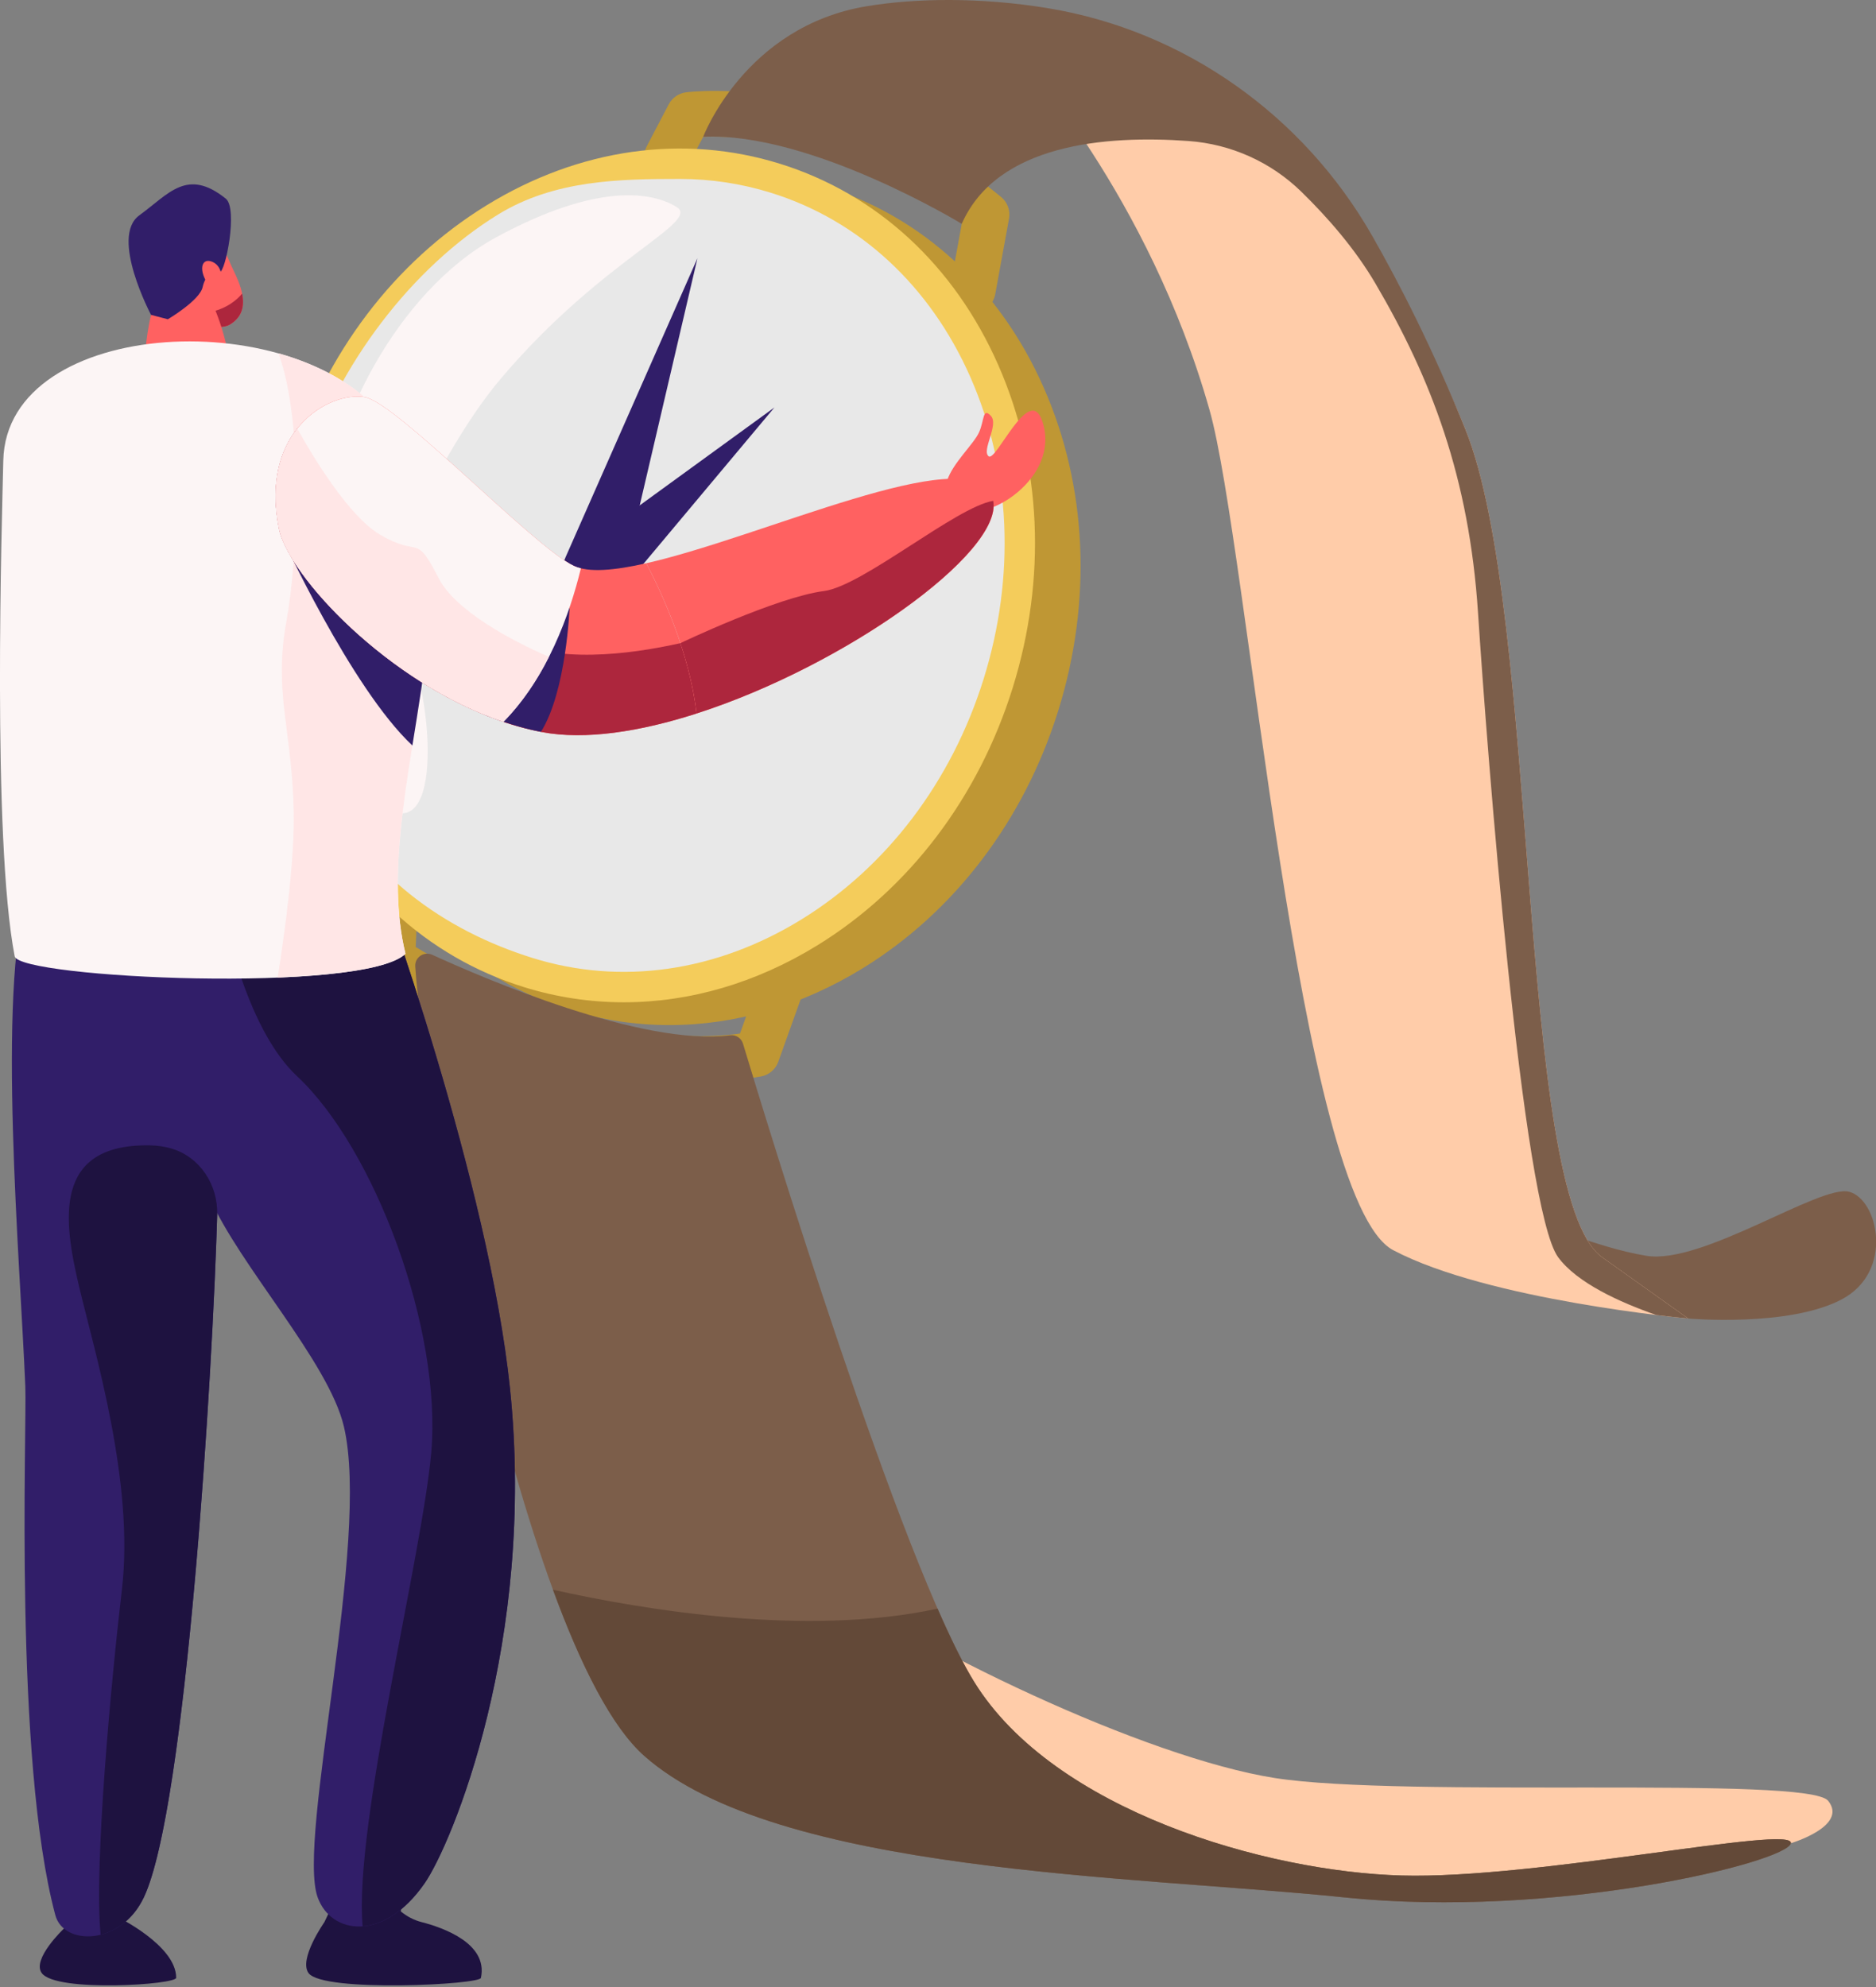
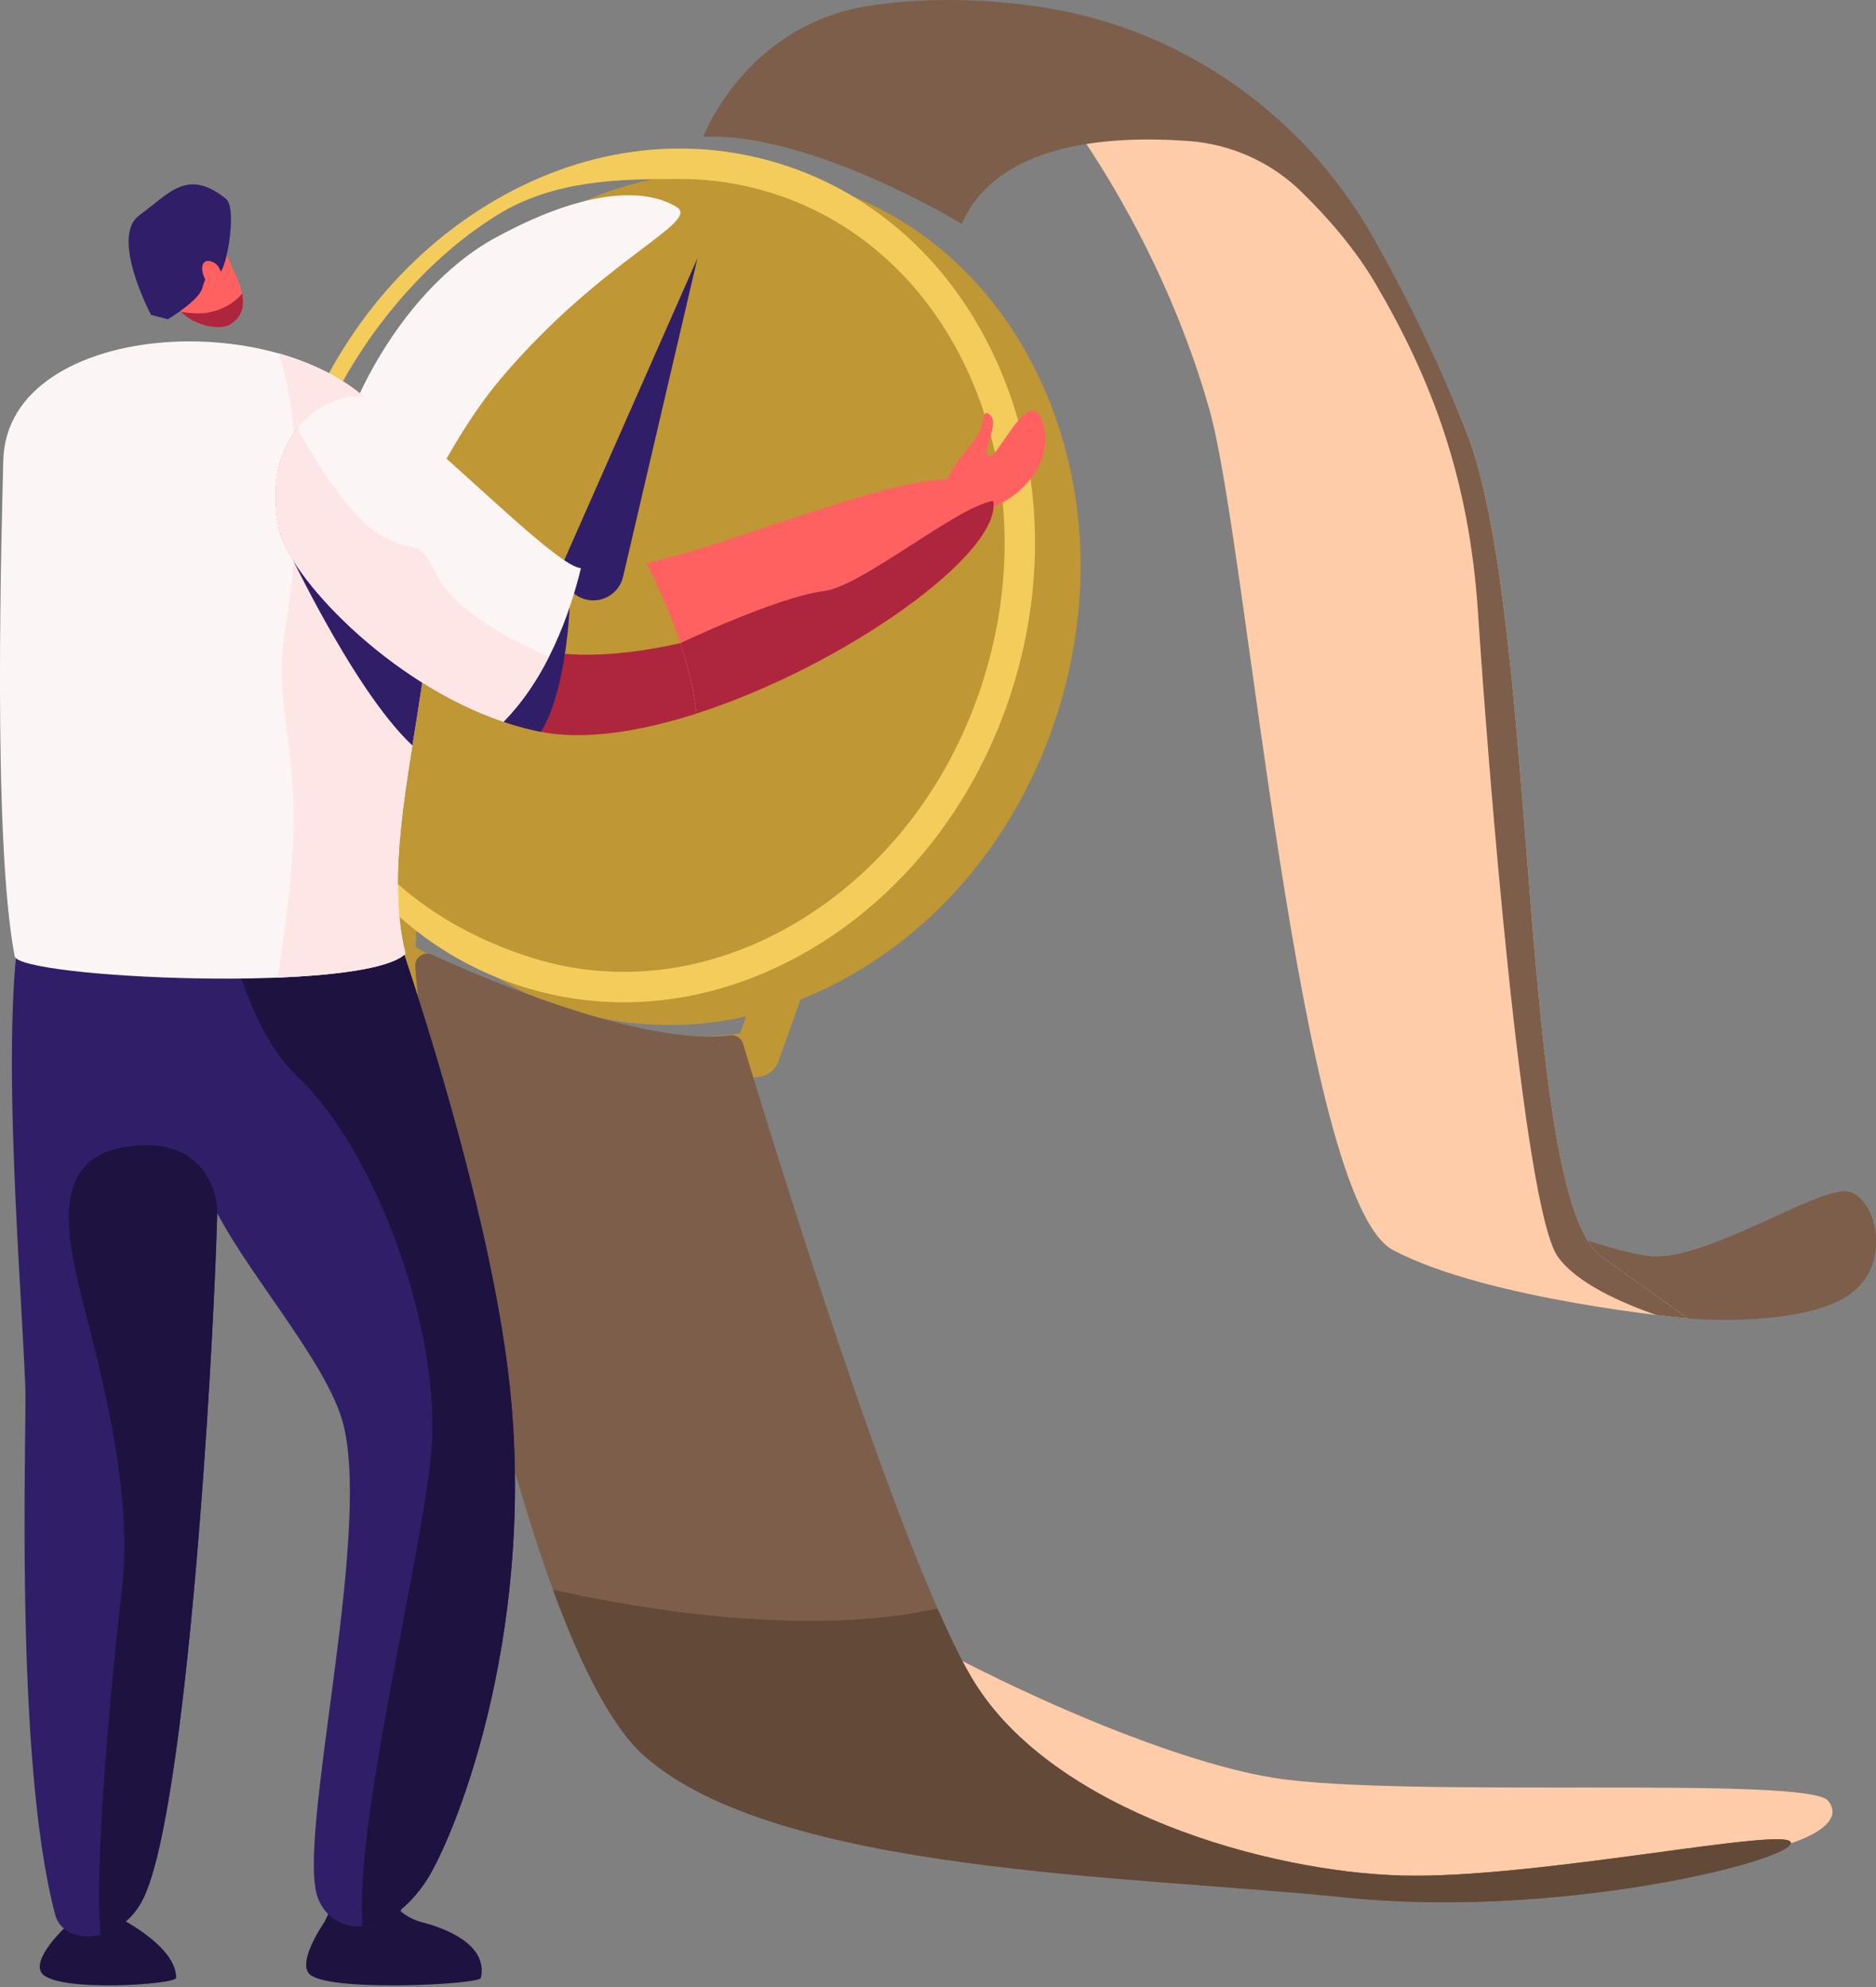
<svg xmlns="http://www.w3.org/2000/svg" width="100%" height="100%" viewBox="0 0 455 482" version="1.1" xml:space="preserve" style="fill-rule:evenodd;clip-rule:evenodd;stroke-linejoin:round;stroke-miterlimit:2;">
  <rect x="0" y="0" width="455" height="482" fill="#808080" stroke="none" />
  <g transform="matrix(1,0,0,1,-1240.76,-1329.42)">
    <g transform="matrix(4.226,0,0,4.226,1240.76,1329.42)">
      <g transform="matrix(1,0,0,1,101.071,88.677)">
        <path d="M0,17.585L1.708,17.113C1.708,17.113 5.014,16.132 3.851,14.678C2.688,13.225 -20.493,14.533 -27.905,13.37C-35.317,12.208 -48.688,5.813 -54.501,1.453C-60.315,-2.907 -64.021,1.089 -58.135,7.702C-52.249,14.315 -35.68,17.856 -29.794,19.038C-23.908,20.221 -3.852,20.492 0,17.585" style="fill:rgb(255,204,169);fill-rule:nonzero;" />
      </g>
    </g>
    <g transform="matrix(4.226,0,0,4.226,1240.76,1329.42)">
      <g transform="matrix(1,0,0,1,92.384,70.662)">
        <path d="M0,2.833L4.505,5.013C4.505,5.013 10.246,5.522 13.298,3.923C16.35,2.325 15.406,-1.838 13.734,-2.264C12.063,-2.689 5.311,1.937 2.107,1.413C-1.096,0.889 -3.852,-0.709 -2.689,0.626C-1.526,1.961 0,2.833 0,2.833" style="fill:rgb(124,94,74);fill-rule:nonzero;" />
      </g>
    </g>
    <g transform="matrix(4.226,0,0,4.226,1240.76,1329.42)">
      <g transform="matrix(1,0,0,1,58.523,75.675)">
        <path d="M0,-72.481L15.693,-66.668C15.693,-66.668 21.289,-61.636 25.576,-51.035C29.863,-40.434 28.483,-7.037 33.424,-3.519L38.366,0C38.366,0 26.884,-1.044 21.434,-3.924C15.984,-6.804 13.075,-44.432 10.897,-52.134C7.409,-64.468 0,-72.481 0,-72.481" style="fill:rgb(255,204,169);fill-rule:nonzero;" />
      </g>
    </g>
    <g transform="matrix(4.226,0,0,4.226,1240.76,1329.42)">
      <g transform="matrix(1,0,0,1,38.42,8.979)">
        <path d="M0,49.854C-1.94,49.854 -3.874,49.563 -5.759,48.976C-11.312,47.245 -15.755,43.147 -18.271,37.439C-20.768,31.771 -21.063,25.187 -19.103,18.898C-17.142,12.609 -13.157,7.359 -7.881,4.115C-2.568,0.847 3.417,0 8.97,1.732C14.523,3.463 18.967,7.561 21.482,13.269C23.979,18.937 24.275,25.521 22.314,31.81C20.354,38.099 16.368,43.349 11.093,46.593C7.583,48.752 3.779,49.854 0,49.854" style="fill:rgb(191,151,52);fill-rule:nonzero;" />
      </g>
    </g>
    <g transform="matrix(4.226,0,0,4.226,1240.76,1329.42)">
      <g transform="matrix(1,0,0,1,55.834,4.215)">
-         <path d="M0,13.74C-0.079,13.74 -0.157,13.733 -0.237,13.719C-0.948,13.589 -1.418,12.907 -1.289,12.197L-0.638,8.633C-6.927,3.758 -13.425,3.557 -15.477,3.636L-16.393,5.383C-16.729,6.022 -17.52,6.269 -18.159,5.933C-18.799,5.597 -19.045,4.807 -18.709,4.167L-17.454,1.773C-17.254,1.393 -16.881,1.136 -16.456,1.083C-16.072,1.034 -6.973,0 1.621,7.091C1.987,7.392 2.161,7.868 2.076,8.334L1.285,12.667C1.17,13.298 0.619,13.74 0,13.74" style="fill:rgb(191,151,52);fill-rule:nonzero;" />
-       </g>
+         </g>
    </g>
    <g transform="matrix(4.226,0,0,4.226,1240.76,1329.42)">
      <g transform="matrix(1,0,0,1,39.147,51.002)">
        <path d="M0,11.162C-8.454,11.162 -17.151,5.272 -17.415,5.073C-17.757,4.815 -17.951,4.405 -17.933,3.976L-17.822,1.275C-17.792,0.554 -17.192,0 -16.461,0.022C-15.74,0.051 -15.179,0.661 -15.208,1.382L-15.289,3.35C-13.547,4.437 -4.527,9.383 3.322,8.318L4.542,4.907C4.786,4.226 5.535,3.872 6.214,4.116C6.895,4.359 7.249,5.108 7.005,5.788L5.521,9.934C5.362,10.381 4.973,10.706 4.506,10.784C2.926,11.048 1.419,11.162 0,11.162" style="fill:rgb(191,151,52);fill-rule:nonzero;" />
      </g>
    </g>
    <g transform="matrix(4.226,0,0,4.226,1240.76,1329.42)">
      <g transform="matrix(0.298,-0.955,-0.955,-0.298,48.949,15.497)">
-         <path d="M-20.168,-15.021C-33.351,-15.02 -44.04,-5.7 -44.039,5.799C-44.039,17.297 -33.351,27.49 -20.168,27.49C-6.983,27.49 3.704,17.297 3.704,5.799C3.704,-5.699 -6.984,-15.021 -20.168,-15.021" style="fill:rgb(232,232,232);fill-rule:nonzero;" />
-       </g>
+         </g>
    </g>
    <g transform="matrix(4.226,0,0,4.226,1240.76,1329.42)">
      <g transform="matrix(1,0,0,1,39.021,54.926)">
        <path d="M0,-44.656C-3.462,-44.656 -7.209,-44.599 -10.44,-42.612C-15.356,-39.589 -19.651,-33.984 -21.487,-28.098C-23.322,-22.212 -22.795,-15.302 -20.468,-10.02C-18.159,-4.78 -13.521,-1.524 -8.456,0.055C-3.392,1.635 2.084,0.852 6.963,-2.148C11.879,-5.172 15.598,-10.078 17.433,-15.965C19.268,-21.851 18.997,-28.001 16.67,-33.283C14.361,-38.524 10.299,-42.28 5.234,-43.859C3.524,-44.392 1.766,-44.656 0,-44.656M-3.216,2.599C-5.157,2.599 -7.091,2.308 -8.975,1.72C-14.528,-0.01 -18.972,-4.108 -21.487,-9.817C-23.984,-15.485 -24.28,-22.069 -22.319,-28.358C-20.359,-34.646 -16.374,-39.896 -11.098,-43.141C-5.785,-46.408 0.2,-47.255 5.754,-45.524C11.307,-43.793 15.75,-39.695 18.266,-33.987C20.763,-28.319 21.058,-21.734 19.098,-15.446C17.137,-9.157 13.152,-3.907 7.876,-0.662C4.366,1.496 0.562,2.599 -3.216,2.599" style="fill:rgb(244,204,91);fill-rule:nonzero;" />
      </g>
    </g>
    <g transform="matrix(4.226,0,0,4.226,1240.76,1329.42)">
      <g transform="matrix(1,0,0,1,32.45,17.454)">
        <path d="M0,14.546L7.577,-2.632L3.308,15.651C3.088,16.593 2.146,17.178 1.204,16.959C0.262,16.739 -0.323,15.797 -0.103,14.855C-0.079,14.75 -0.042,14.641 0,14.546" style="fill:rgb(49,30,105);fill-rule:nonzero;" />
      </g>
    </g>
    <g transform="matrix(4.226,0,0,4.226,1240.76,1329.42)">
      <g transform="matrix(1,0,0,1,44.444,35.166)">
-         <path d="M0,-11.779L-9.159,-0.842C-9.782,-0.098 -10.89,0 -11.634,-0.623C-12.378,-1.246 -12.477,-2.355 -11.854,-3.099C-11.761,-3.209 -11.65,-3.31 -11.539,-3.392L0,-11.779Z" style="fill:rgb(49,30,105);fill-rule:nonzero;" />
-       </g>
+         </g>
    </g>
    <g transform="matrix(4.226,0,0,4.226,1240.76,1329.42)">
      <g transform="matrix(1,0,0,1,18.771,14.753)">
        <path d="M0,14.747C0.089,10.013 3.908,2.017 9.701,-1.131C15.494,-4.278 18.639,-3.747 20.056,-2.875C21.473,-2.003 15.841,0.068 10.028,6.911C5.767,11.926 3.888,19.025 2.035,18.262C0.182,17.499 -0.021,15.88 0,14.747" style="fill:rgb(252,245,245);fill-rule:nonzero;" />
      </g>
    </g>
    <g transform="matrix(4.226,0,0,4.226,1240.76,1329.42)">
      <g transform="matrix(-0.035,-0.999,-0.999,0.035,16.1,40.788)">
-         <path d="M4.704,-6.939C5.269,-6.6 5.679,-6.029 5.744,-5.372C5.8,-4.802 5.625,-4.069 4.704,-3.419C2.858,-2.119 -3.62,-2.328 -5.856,-5.958C-7.887,-9.256 1.677,-8.758 4.704,-6.939" style="fill:rgb(252,245,245);fill-rule:nonzero;" />
+         <path d="M4.704,-6.939C5.269,-6.6 5.679,-6.029 5.744,-5.372C5.8,-4.802 5.625,-4.069 4.704,-3.419C2.858,-2.119 -3.62,-2.328 -5.856,-5.958" style="fill:rgb(252,245,245);fill-rule:nonzero;" />
      </g>
    </g>
    <g transform="matrix(4.226,0,0,4.226,1240.76,1329.42)">
      <g transform="matrix(1,0,0,1,91.948,3.357)">
        <path d="M0,68.799C-4.941,65.28 -3.561,31.883 -7.848,21.282C-9.736,16.615 -11.648,12.886 -13.198,10.174C-17.149,3.258 -23.986,-1.611 -31.848,-2.894C-35.68,-3.519 -39.383,-3.47 -42.22,-2.997C-49.196,-1.834 -51.591,4.493 -51.591,4.493C-45.41,4.207 -36.752,9.49 -36.752,9.49C-34.732,4.909 -28.508,4.389 -23.726,4.737C-21.293,4.915 -19.008,5.942 -17.263,7.645C-15.74,9.132 -14.172,10.932 -13.008,12.917C-9.81,18.367 -7.63,24.035 -7.122,31.811C-6.613,39.587 -4.586,65.991 -2.524,68.799C-1.442,70.272 1.015,71.387 3.107,72.115C4.241,72.254 4.941,72.318 4.941,72.318L0,68.799Z" style="fill:rgb(124,94,74);fill-rule:nonzero;" />
      </g>
    </g>
    <g transform="matrix(4.226,0,0,4.226,1240.76,1329.42)">
      <g transform="matrix(1,0,0,1,3.665,112.578)">
        <path d="M0,-1.887L0.32,-3.68L3.3,-3.48L3.016,-2.589C3.016,-2.589 6.445,-0.938 6.445,0.928C6.52,1.325 -0.431,1.793 -1.266,0.668C-1.858,-0.129 0,-1.887 0,-1.887" style="fill:rgb(30,18,64);fill-rule:nonzero;" />
      </g>
    </g>
    <g transform="matrix(4.226,0,0,4.226,1240.76,1329.42)">
      <g transform="matrix(1,0,0,1,41.895,105.317)">
        <path d="M0,-45.899C0.335,-45.942 0.649,-45.742 0.747,-45.418C2.006,-41.234 9.813,-15.593 14.013,-8.792C18.591,-1.38 30.799,2.108 38.539,2.326C46.277,2.544 61.102,-0.617 60.884,0.473C60.666,1.563 47.368,4.836 35.269,3.581C23.169,2.326 2.709,2.217 -4.92,-4.541C-11.922,-10.742 -17.671,-43.263 -18.064,-49.854C-18.095,-50.374 -17.56,-50.735 -17.086,-50.518C-14.137,-49.166 -5.04,-45.248 0,-45.899" style="fill:rgb(124,94,74);fill-rule:nonzero;" />
      </g>
    </g>
    <g transform="matrix(4.226,0,0,4.226,1240.76,1329.42)">
      <g transform="matrix(1,0,0,1,18.614,112.036)">
        <path d="M0,-1.713L0.683,-3.138L3.565,-3.914C4.062,-4.048 4.539,-3.639 4.48,-3.127L4.39,-2.333C4.739,-2.042 5.148,-1.831 5.588,-1.718C6.82,-1.401 9.402,-0.493 8.989,1.471C9.063,1.867 -0.068,2.335 -0.903,1.21C-1.495,0.413 0,-1.713 0,-1.713" style="fill:rgb(30,18,64);fill-rule:nonzero;" />
      </g>
    </g>
    <g transform="matrix(4.226,0,0,4.226,1240.76,1329.42)">
      <g transform="matrix(-0.991,0.135,0.135,0.991,11.834,19.126)">
        <path d="M-1.426,-5.669C-1.426,-5.669 -1.696,-4.419 -2.089,-3.202C-2.482,-1.985 -2.58,-0.814 -1.426,-0.313C-0.617,0.04 1.654,-0.859 1.645,-2.548C1.635,-4.237 -1.426,-5.669 -1.426,-5.669" style="fill:rgb(255,97,97);fill-rule:nonzero;" />
      </g>
    </g>
    <g transform="matrix(4.226,0,0,4.226,1240.76,1329.42)">
      <g transform="matrix(-0.462,0.887,0.887,0.462,12.325,17.614)">
        <path d="M0.489,-0.22C-0.225,0.708 -1.047,0.968 -1.404,1.04C-0.84,1.496 -0.214,1.671 0.489,1.246C1.05,0.906 1.512,-0.493 1.143,-1.586C0.969,-1.059 0.754,-0.567 0.489,-0.22" style="fill:rgb(173,38,61);fill-rule:nonzero;" />
      </g>
    </g>
    <g transform="matrix(4.226,0,0,4.226,1240.76,1329.42)">
      <g transform="matrix(1,0,0,1,11.481,111.216)">
        <path d="M0,-61.655C-4.105,-61.655 -7.677,-61.975 -9.301,-62.125C-9.48,-61.447 -9.682,-60.736 -9.914,-59.984C-11.669,-54.297 -10.32,-38.766 -10.028,-31.639C-9.933,-29.32 -10.697,-10.22 -8.305,-1.297C-7.834,0.462 -4.55,0.47 -3.228,-2.318C-0.35,-8.38 1.248,-42.179 0.994,-44.52C0.994,-44.52 -0.015,-56.155 0,-61.655" style="fill:rgb(49,30,105);fill-rule:nonzero;" />
      </g>
    </g>
    <g transform="matrix(4.226,0,0,4.226,1240.76,1329.42)">
      <g transform="matrix(0.943,0.332,0.332,-0.943,7.513,20.202)">
-         <path d="M1.056,-0.766C1.056,-0.766 0.519,0.995 0.382,2.393C0.262,3.618 0.494,4.445 1.056,5.157C2.26,6.683 6.33,0.916 5.796,0.173C5.262,-0.57 1.056,-0.766 1.056,-0.766" style="fill:rgb(255,97,97);fill-rule:nonzero;" />
-       </g>
+         </g>
    </g>
    <g transform="matrix(4.226,0,0,4.226,1240.76,1329.42)">
      <g transform="matrix(1,0,0,1,9.632,9.614)">
        <path d="M0,8.71L-0.964,8.457C-0.964,8.457 -3.338,3.98 -1.639,2.747C0.06,1.513 1.097,0 3.325,1.786C4.034,2.354 3.311,6.037 2.97,6.007C2.628,5.978 2.162,6.104 1.997,6.866C1.833,7.628 0,8.71 0,8.71" style="fill:rgb(49,30,105);fill-rule:nonzero;" />
      </g>
    </g>
    <g transform="matrix(4.226,0,0,4.226,1240.76,1329.42)">
      <g transform="matrix(1,0,0,1,29.269,80.606)">
        <path d="M0,-0.921C-1.206,-12.545 -7.302,-29.66 -8.186,-31.805C-11.286,-31.228 -14.688,-31.046 -17.788,-31.045C-17.797,-27.402 -19.789,-17.683 -17.251,-11.9C-15.508,-7.928 -10.405,-2.445 -9.532,1.269C-7.983,7.856 -12.251,24.933 -11.037,28.292C-10.269,30.418 -7.266,30.884 -4.905,27.49C-3.338,25.238 1.505,13.589 0,-0.921" style="fill:rgb(49,30,105);fill-rule:nonzero;" />
      </g>
    </g>
    <g transform="matrix(4.226,0,0,4.226,1240.76,1329.42)">
      <g transform="matrix(1,0,0,1,29.269,79.671)">
        <path d="M0,0.014C-1.206,-11.61 -7.302,-28.725 -8.186,-30.87C-11.045,-30.338 -14.16,-30.143 -17.059,-30.116C-16.354,-26.075 -14.927,-20.432 -12.218,-17.901C-7.761,-13.735 -3.896,-3.367 -4.52,3.707C-5.042,9.613 -8.977,25.176 -8.457,30.884C-7.339,30.8 -6.048,30.068 -4.905,28.425C-3.338,26.173 1.505,14.524 0,0.014" style="fill:rgb(30,18,64);fill-rule:nonzero;" />
      </g>
    </g>
    <g transform="matrix(4.226,0,0,4.226,1240.76,1329.42)">
      <g transform="matrix(1,0,0,1,12.71,16.174)">
        <path d="M0,-0.348C0,-0.348 -0.022,-0.986 -0.592,-1.172C-1.162,-1.357 -1.329,-0.639 -0.737,0.185C-0.145,1.009 0.212,0.635 0,-0.348" style="fill:rgb(255,97,97);fill-rule:nonzero;" />
      </g>
    </g>
    <g transform="matrix(4.226,0,0,4.226,1240.76,1329.42)">
      <g transform="matrix(0.775,-0.632,-0.632,-0.775,32.249,44.882)">
        <path d="M-13.187,-1.967C-9.191,6.45 4.498,11.781 5.294,22.167C5.946,30.688 -7.788,40.896 -13.187,34.557C-15.305,32.071 -27.4,18.164 -30.66,12.096C-31.266,10.969 -16.488,-2.264 -13.187,-1.967" style="fill:rgb(252,245,245);fill-rule:nonzero;" />
      </g>
    </g>
    <g transform="matrix(4.226,0,0,4.226,1240.76,1329.42)">
      <g transform="matrix(1,0,0,1,22.346,52.028)">
        <path d="M0,-27.673C-1.371,-29.645 -3.707,-31.002 -6.361,-31.75C-4.863,-27.618 -5.304,-19.662 -5.897,-16.435C-6.664,-12.268 -5.586,-10.196 -5.489,-5.46C-5.435,-2.789 -5.949,1.15 -6.409,4.077C-2.885,3.935 0.092,3.522 0.923,2.71C-1.296,-6.339 5.946,-19.12 0,-27.673" style="fill:rgb(255,230,230);fill-rule:nonzero;" />
      </g>
    </g>
    <g transform="matrix(4.226,0,0,4.226,1240.76,1329.42)">
      <g transform="matrix(1,0,0,1,16.08,42.787)">
        <path d="M0,-12.175C0,-12.175 4.065,-3.289 7.588,0C7.928,-2.123 8.287,-4.269 8.494,-6.378L0,-12.175Z" style="fill:rgb(49,30,105);fill-rule:nonzero;" />
      </g>
    </g>
    <g transform="matrix(4.226,0,0,4.226,1240.76,1329.42)">
      <g transform="matrix(1,0,0,1,37.091,32.606)">
-         <path d="M0,-0.279C-1.826,0.136 -3.31,0.27 -4.156,-0.127C-6.427,-1.192 -14.341,-9.513 -16.157,-9.814C-18.239,-10.159 -22.199,-7.844 -21.082,-2.273C-20.477,0.745 -13.471,7.995 -5.982,9.411C-3.501,9.88 -0.354,9.386 2.883,8.346C2.499,4.873 0.865,1.374 0,-0.279" style="fill:rgb(255,97,97);fill-rule:nonzero;" />
-       </g>
+         </g>
    </g>
    <g transform="matrix(4.226,0,0,4.226,1240.76,1329.42)">
      <g transform="matrix(1,0,0,1,29.097,30.415)">
        <path d="M0,6.249C-3.855,4.281 -9.816,-3.003 -12.034,-5.822C-13.021,-4.58 -13.609,-2.687 -13.087,-0.081C-12.482,2.936 -5.477,10.187 2.012,11.603C4.493,12.071 7.64,11.578 10.878,10.538C10.725,9.156 10.373,7.771 9.951,6.499C6.944,7.171 2.787,7.671 0,6.249" style="fill:rgb(173,38,61);fill-rule:nonzero;" />
      </g>
    </g>
    <g transform="matrix(4.226,0,0,4.226,1240.76,1329.42)">
      <g transform="matrix(1,0,0,1,32.691,42.002)">
        <path d="M0,-7.152L-4.934,-1.01C-3.861,-0.57 -2.76,-0.216 -1.645,0C-0.181,-2.325 0,-7.152 0,-7.152" style="fill:rgb(49,30,105);fill-rule:nonzero;" />
      </g>
    </g>
    <g transform="matrix(4.226,0,0,4.226,1240.76,1329.42)">
      <g transform="matrix(1,0,0,1,33.339,31.258)">
        <path d="M0,1.361C-0.146,1.325 -0.282,1.279 -0.403,1.222C-2.674,0.157 -10.588,-8.164 -12.404,-8.465C-14.486,-8.81 -18.446,-6.495 -17.33,-0.924C-16.785,1.794 -11.05,7.94 -4.447,10.171C-1.927,7.613 -0.639,3.987 0,1.361" style="fill:rgb(252,245,245);fill-rule:nonzero;" />
      </g>
    </g>
    <g transform="matrix(4.226,0,0,4.226,1240.76,1329.42)">
      <g transform="matrix(1,0,0,1,25.19,32.817)">
        <path d="M0,0.392C-1.41,-2.347 -1.014,-0.736 -3.385,-2.135C-5.182,-3.194 -7.239,-6.621 -8.131,-8.22C-9.116,-6.978 -9.703,-5.086 -9.181,-2.483C-8.636,0.234 -2.902,6.38 3.702,8.612C4.786,7.511 5.641,6.213 6.315,4.881C4.179,3.962 0.942,2.223 0,0.392" style="fill:rgb(255,230,230);fill-rule:nonzero;" />
      </g>
    </g>
    <g transform="matrix(4.226,0,0,4.226,1240.76,1329.42)">
      <g transform="matrix(1,0,0,1,56.891,37.931)">
        <path d="M0,-9.554C-1.538,-12.576 -13.037,-7.141 -19.8,-5.603C-18.935,-3.95 -17.301,-0.451 -16.917,3.022C-8.085,0.187 1.429,-6.746 0,-9.554" style="fill:rgb(255,97,97);fill-rule:nonzero;" />
      </g>
    </g>
    <g transform="matrix(4.226,0,0,4.226,1240.76,1329.42)">
      <g transform="matrix(1,0,0,1,54.355,24.313)">
        <path d="M0,3.273C0.329,2.256 1.527,1.181 1.834,0.501C2.142,-0.179 2.034,-0.96 2.513,-0.444C2.992,0.071 1.949,1.561 2.391,1.878C2.832,2.194 4.741,-2.373 5.474,-0.111C6.537,3.169 2.156,5.646 1.215,4.842C0.274,4.038 -0.219,3.95 0,3.273" style="fill:rgb(255,97,97);fill-rule:nonzero;" />
      </g>
    </g>
    <g transform="matrix(4.226,0,0,4.226,1240.76,1329.42)">
      <g transform="matrix(-0.414,-0.91,-0.91,0.414,39.124,29.44)">
        <path d="M-6.772,-16.565C-6.211,-14.481 -8.122,-7.711 -7.462,-5.575C-6.658,-2.974 -6.772,3.163 -6.772,3.163C-8.104,3.305 -9.511,3.558 -10.832,3.991C-11.862,-4.841 -9.723,-15.796 -6.772,-16.565" style="fill:rgb(173,38,61);fill-rule:nonzero;" />
      </g>
    </g>
    <g transform="matrix(4.226,0,0,4.226,1240.76,1329.42)">
      <g transform="matrix(1,0,0,1,8.596,110.952)">
        <path d="M0,-45.217C-5.596,-45.307 -4.942,-40.874 -4.07,-37.168C-3.197,-33.461 -0.872,-25.903 -1.599,-19.726C-2.203,-14.587 -3.211,-3.871 -2.821,0.09C-1.886,-0.143 -0.924,-0.827 -0.342,-2.054C2.101,-7.202 3.622,-32.348 3.869,-41.25C3.917,-42.958 2.867,-44.568 1.224,-45.039C0.846,-45.148 0.438,-45.21 0,-45.217" style="fill:rgb(30,18,64);fill-rule:nonzero;" />
      </g>
    </g>
    <g transform="matrix(4.226,0,0,4.226,1240.76,1329.42)">
      <g transform="matrix(1,0,0,1,80.433,93.75)">
        <path d="M0,13.893C-7.739,13.675 -19.948,10.187 -24.526,2.775C-25.156,1.754 -25.867,0.308 -26.625,-1.424C-34.149,0.211 -43.538,-1.359 -48.697,-2.51C-47.091,1.873 -45.319,5.378 -43.459,7.026C-35.829,13.784 -15.37,13.893 -3.27,15.148C8.829,16.403 22.127,13.13 22.345,12.04C22.563,10.95 7.739,14.111 0,13.893" style="fill:rgb(99,73,56);fill-rule:nonzero;" />
      </g>
    </g>
  </g>
</svg>